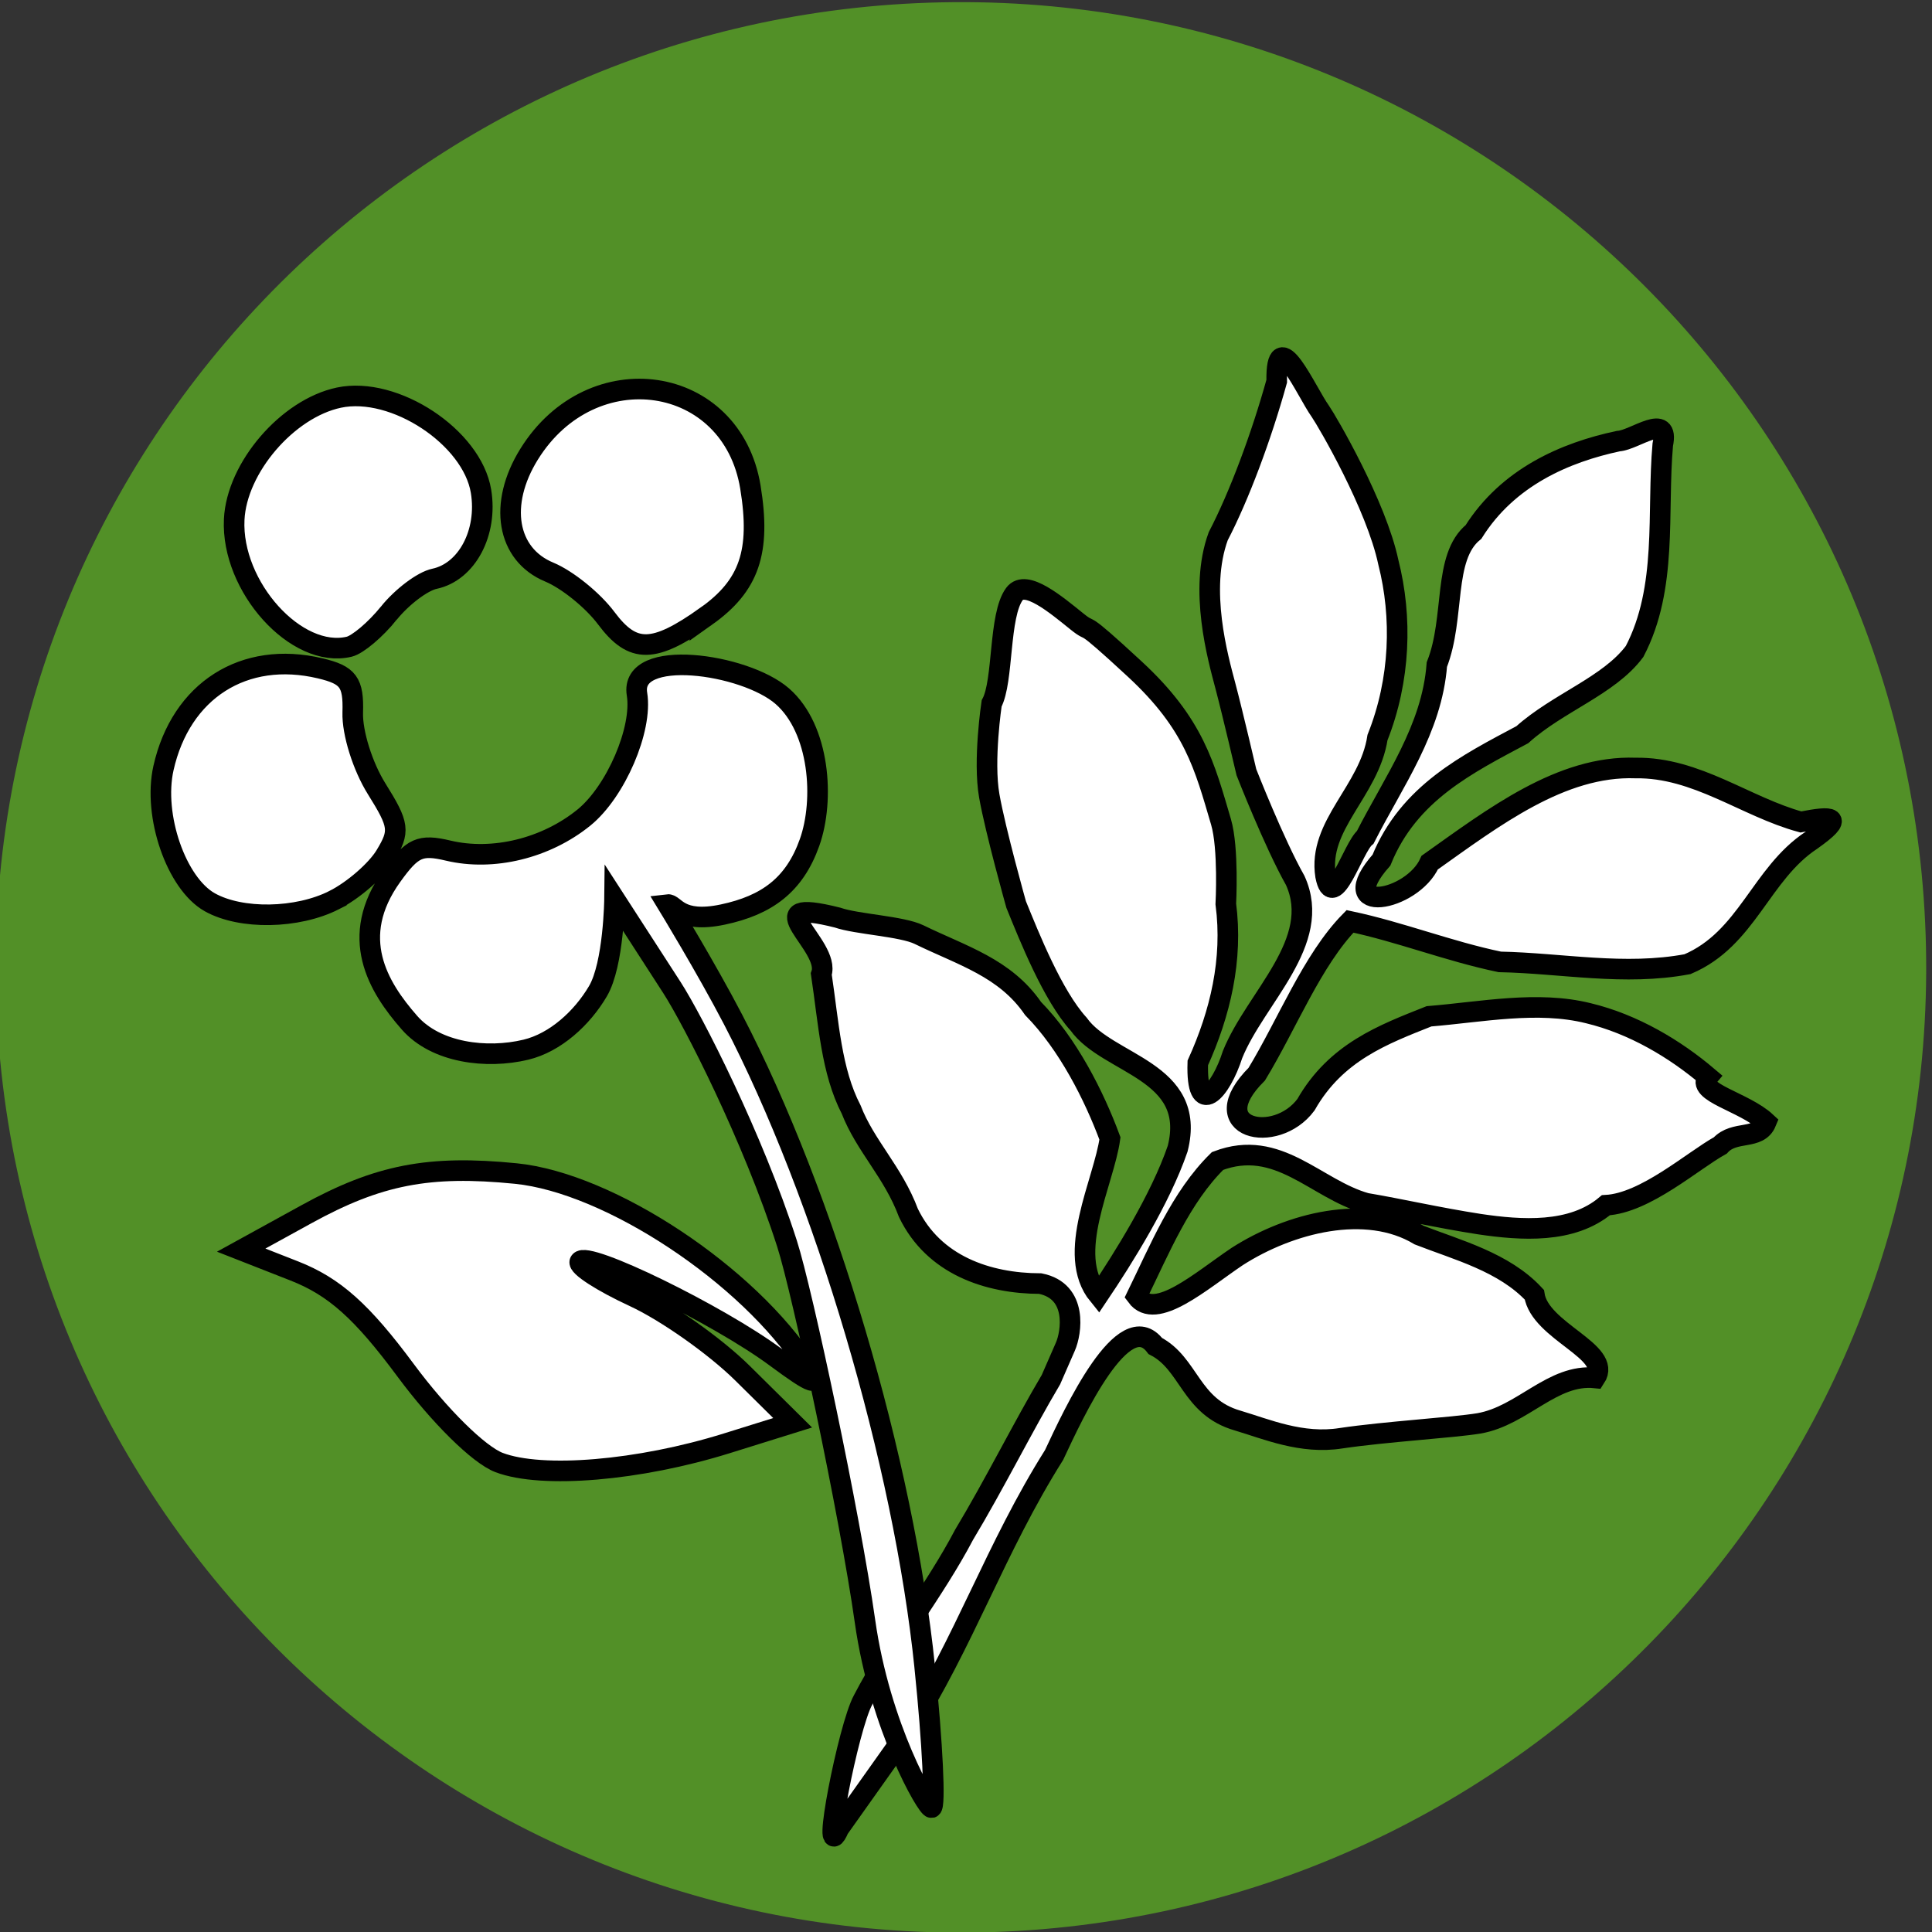
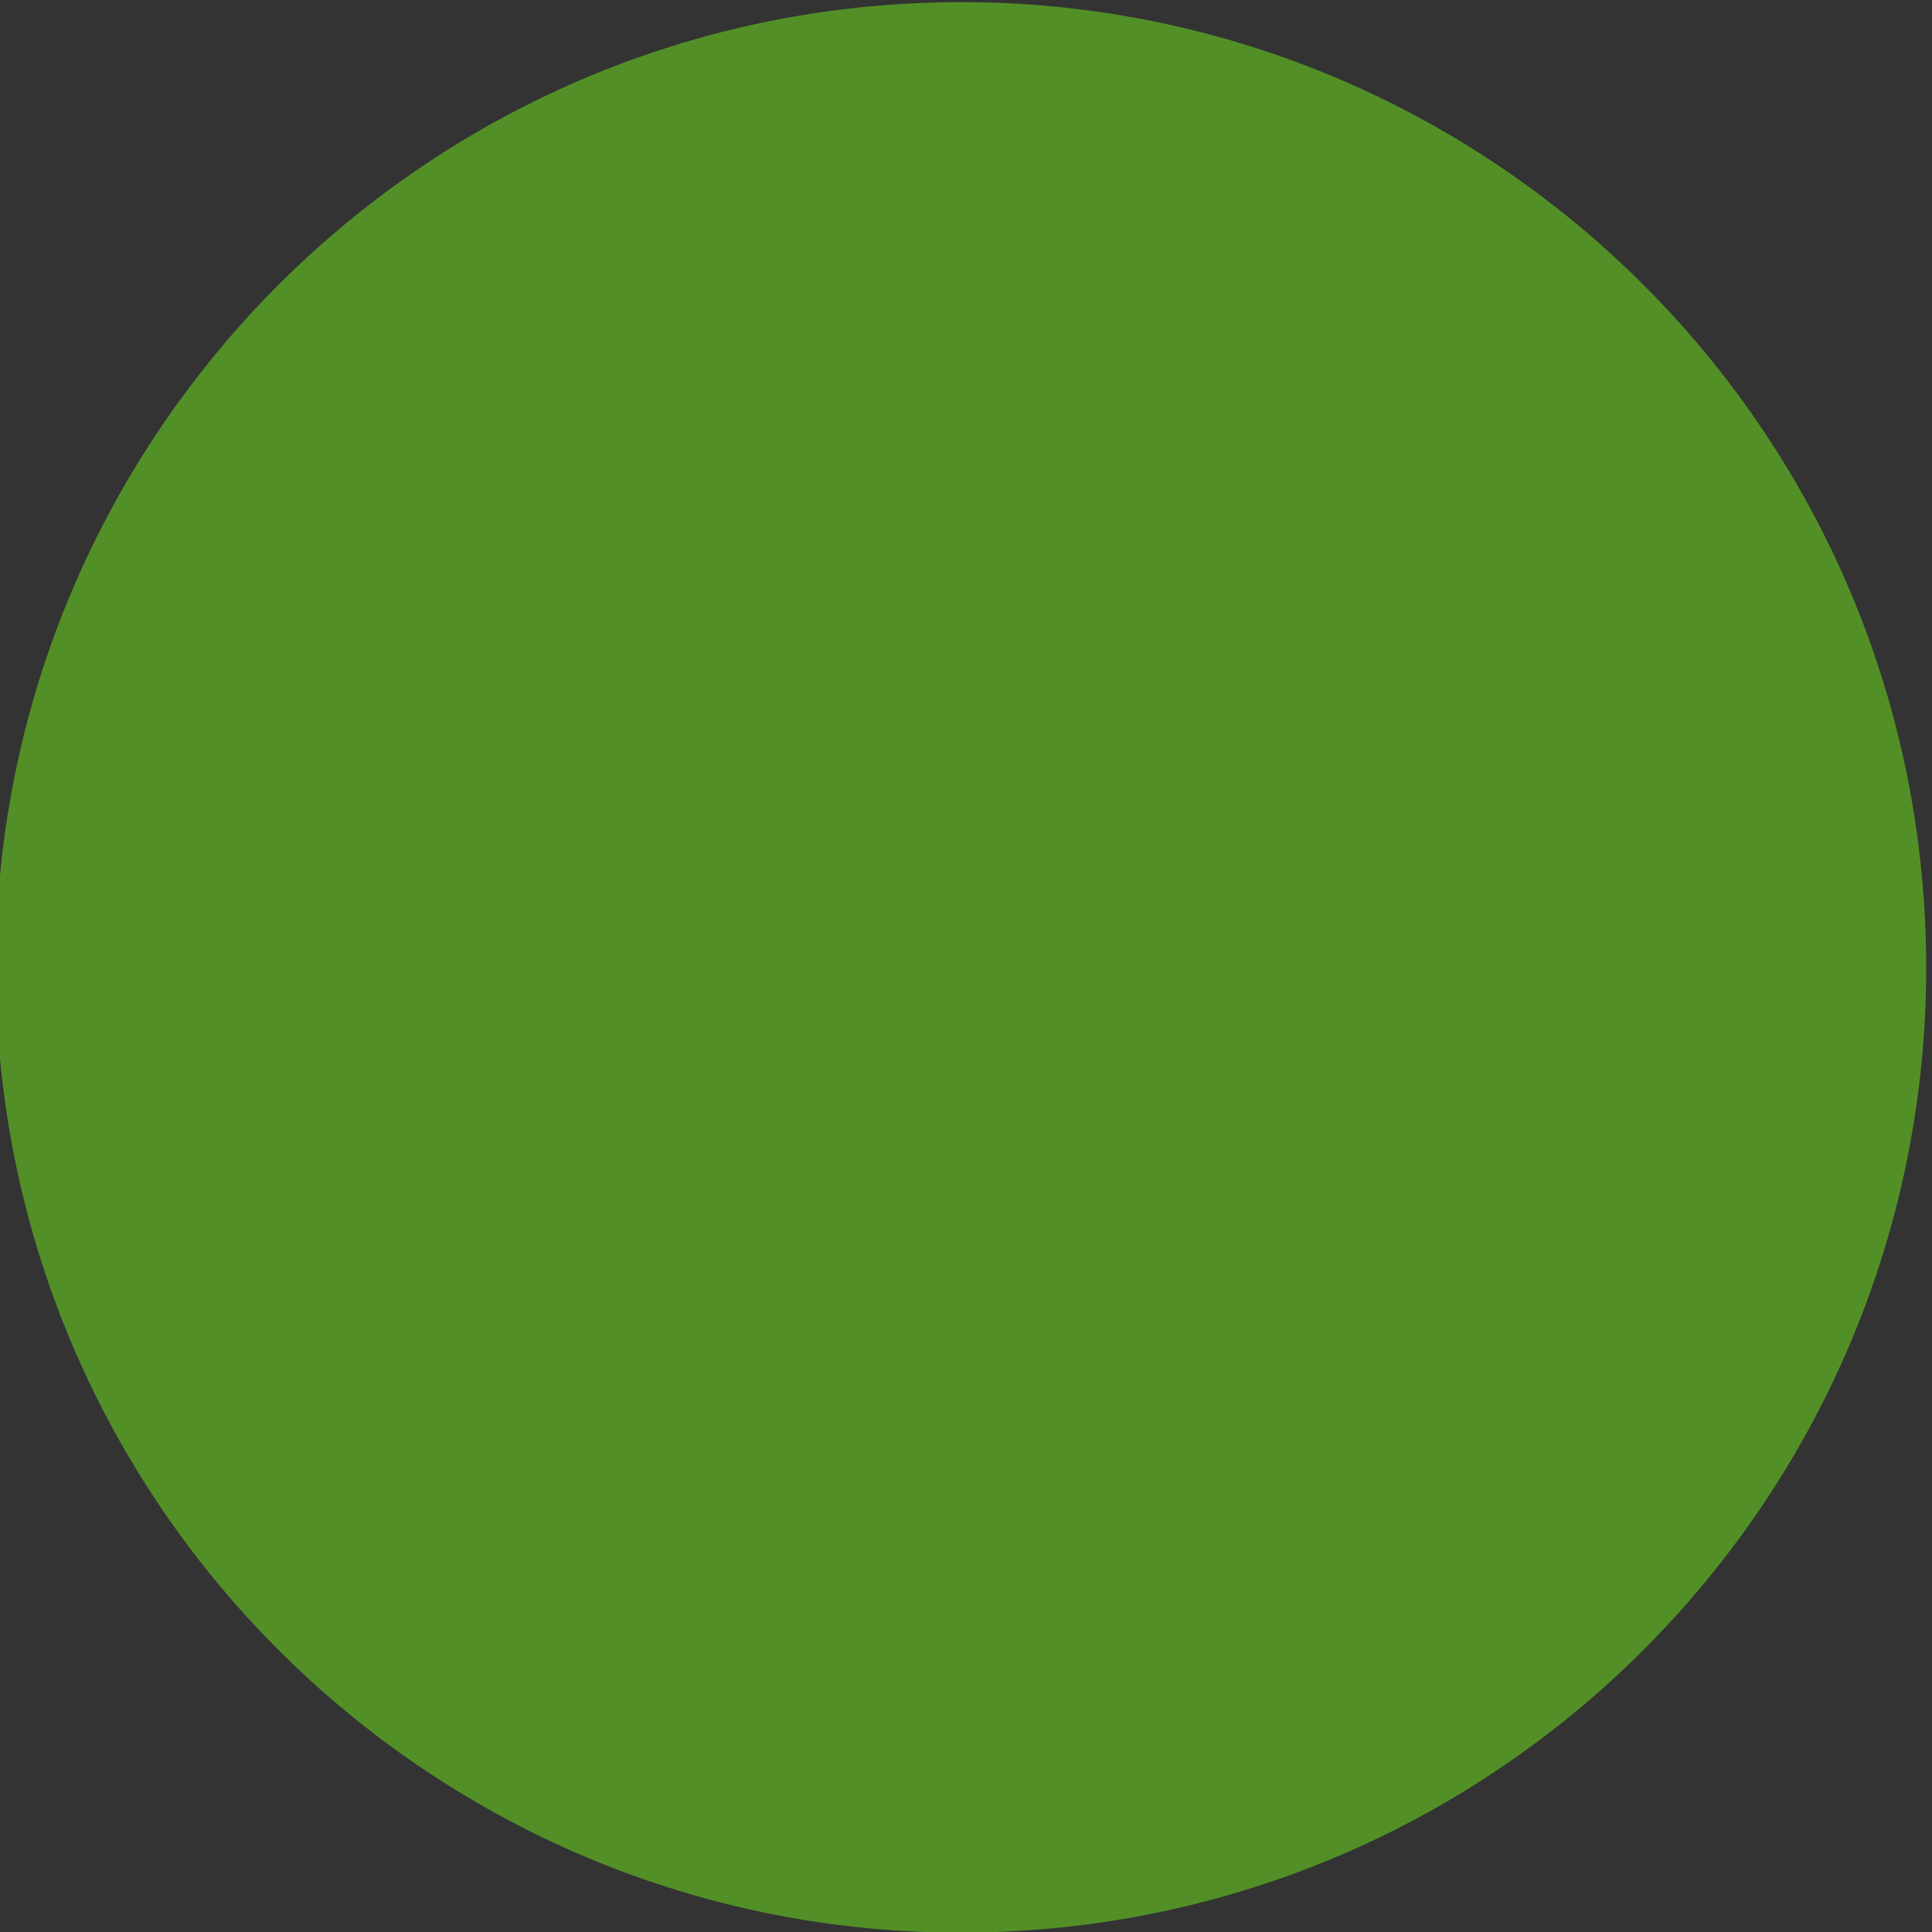
<svg xmlns="http://www.w3.org/2000/svg" xmlns:ns1="http://www.inkscape.org/namespaces/inkscape" xmlns:ns2="http://sodipodi.sourceforge.net/DTD/sodipodi-0.dtd" width="200" height="200" viewBox="0 0 52.917 52.917" version="1.1" id="svg8308" ns1:version="1.2.2 (b0a8486541, 2022-12-01)" ns2:docname="dikotiledone.svg">
  <rect x="0" y="0" width="52.917" height="52.917" fill="#333333" stroke="none" />
  <ns2:namedview id="namedview8310" pagecolor="#ffffff" bordercolor="#000000" borderopacity="0.25" ns1:showpageshadow="2" ns1:pageopacity="0.0" ns1:pagecheckerboard="0" ns1:deskcolor="#d1d1d1" ns1:document-units="mm" showgrid="false" ns1:zoom="0.69664703" ns1:cx="165.79415" ns1:cy="335.89464" ns1:window-width="1920" ns1:window-height="1011" ns1:window-x="0" ns1:window-y="0" ns1:window-maximized="1" ns1:current-layer="layer1" />
  <defs id="defs8305" />
  <g ns1:label="Слој 1" ns1:groupmode="layer" id="layer1">
    <g id="g4696" transform="matrix(0.282,0,0,0.282,-151.869,75.438)">
      <path ns1:connector-curvature="0" d="m 725.576,-176.634 c 1.702,51.751 -38.869,95.079 -90.619,96.781 -51.749,1.702 -95.078,-38.867 -96.78,-90.617 -1.702,-51.746 38.867,-95.079 90.616,-96.781 51.75,-1.702 95.081,38.871 96.783,90.617" style="fill:#529027;stroke-width:3.543" id="path5505-1" />
-       <path ns1:transform-center-y="8.7633896" ns1:transform-center-x="-3.5275616" ns2:nodetypes="ccccccccccccccccccccccccccccccccccccccccccczcccccazssszccccccscccccsccccc" ns1:connector-curvature="0" id="path5507-2" d="m 626.56,-99.129 c 5.706,-8.984 8.669,-18.032 14.364,-27.067 1.907,-4.079 6.774,-14.596 9.827,-10.584 3.329,1.72 3.39,5.919 7.994,7.242 2.787,0.826 6.227,2.326 10.04,1.719 4.384,-0.65 10.817,-1.021 13.399,-1.443 4.252,-0.737 7.142,-4.853 11.308,-4.415 1.697,-2.565 -5.39,-4.514 -5.926,-8.083 -2.938,-3.171 -7.499,-4.347 -11.189,-5.79 -5.15,-3.097 -12.555,-1.197 -17.666,2.077 -3.516,2.361 -7.945,6.328 -9.767,3.869 2.234,-4.567 4.277,-9.624 7.856,-13.144 5.898,-2.25 9.535,2.735 14.427,4.102 3.32,0.558 6.986,1.41 11.018,2.033 4.037,0.597 8.967,0.948 12.271,-1.839 3.829,-0.199 8.421,-4.314 11.117,-5.808 1.374,-1.506 3.718,-0.473 4.45,-2.253 -2.136,-1.992 -6.913,-2.911 -5.65,-4.4 -3.204,-2.719 -7.238,-5.134 -11.621,-6.187 -4.947,-1.231 -10.331,-0.121 -15.474,0.3 -4.418,1.758 -9.043,3.466 -11.952,8.587 -2.94,3.969 -10.096,2.345 -4.778,-2.968 2.957,-4.867 5.392,-11.102 9.056,-14.84 4.912,1.041 9.592,2.906 14.544,3.936 6.052,0.124 12.101,1.372 18.234,0.222 5.811,-2.466 7.099,-8.779 12.042,-12.04 3.283,-2.325 2.064,-2.382 -1.031,-1.774 -5.368,-1.46 -10.128,-5.328 -16.047,-5.239 -7.236,-0.262 -13.805,4.796 -19.999,9.187 -1.695,3.802 -9.448,5.168 -4.687,-0.243 2.656,-6.532 8.356,-9.336 13.681,-12.181 3.468,-3.122 8.419,-4.747 10.905,-8.085 3.241,-6.211 2.149,-13.475 2.734,-20.073 0.679,-3.228 -2.739,-0.44 -4.315,-0.356 -5.167,1.1 -10.713,3.495 -14.065,8.821 -3.022,2.455 -1.757,8.306 -3.561,12.884 -0.479,6.271 -4.174,11.316 -6.953,16.772 -1.166,0.946 -3.121,7.475 -3.855,3.757 -0.784,-4.954 4.238,-8.215 5.043,-13.444 2.235,-5.618 2.406,-11.698 1.054,-17.016 -1.168,-5.527 -5.894,-13.631 -6.606,-14.668 -1.341,-1.867 -4.332,-8.764 -4.237,-2.922 -1.487,5.362 -3.646,11.148 -5.681,15.057 -1.901,5.203 -0.025,11.808 0.692,14.519 0.718,2.711 2.045,8.401 2.045,8.401 0,0 2.688,6.874 4.743,10.513 2.715,5.97 -3.845,11.36 -6.085,16.896 -1.154,3.61 -3.546,6.24 -3.379,0.825 2.178,-4.815 3.428,-10.032 2.721,-15.439 0,0 0.289,-5.414 -0.468,-7.978 -1.598,-5.411 -2.593,-9.485 -8.361,-14.824 -5.768,-5.338 -3.888,-3.234 -5.626,-4.631 -2.016,-1.621 -4.986,-4.141 -6.073,-2.676 -1.546,2.084 -1.046,8.45 -2.217,10.633 0,0 -0.836,5.545 -0.23,8.976 0.606,3.432 2.611,10.554 2.611,10.554 1.274,3.124 3.538,8.834 6.071,11.619 2.825,3.968 11.541,4.489 9.616,12.096 -1.682,4.903 -5.292,10.653 -7.695,14.225 -3.261,-3.992 0.541,-11 1.117,-15.222 -1.541,-4.162 -4.083,-9.181 -7.464,-12.617 -2.732,-3.965 -6.861,-5.121 -11.073,-7.177 -1.676,-0.818 -6.059,-1.005 -7.916,-1.653 -8.333,-2.094 -0.597,2.681 -1.581,5.489 0.72,4.801 0.963,9.414 2.903,13.158 1.368,3.533 4.069,6.049 5.561,10.04 2.446,5.064 7.694,6.846 12.811,6.86 3.673,0.743 3.014,4.794 2.434,6.118 -0.486,1.109 -1.405,3.212 -1.405,3.212 -2.664,4.488 -5.537,10.251 -8.431,15.055 -2.894,5.507 -6.958,10.544 -9.809,16.043 -1.44,2.589 -4.152,16.61 -2.361,12.507 z" style="fill:#ffffff;stroke:#000000;stroke-width:2;stroke-miterlimit:4;stroke-dasharray:none;stroke-opacity:1" />
      <g transform="rotate(1.189,378.947,-194.038)" id="g5572-7" style="stroke:#000000;stroke-width:2;stroke-miterlimit:4;stroke-dasharray:none;stroke-opacity:1">
-         <path style="fill:#ffffff;stroke:#000000;stroke-width:2;stroke-miterlimit:4;stroke-dasharray:none;stroke-opacity:1" d="m 630.145,-110.747 c -2.455,-19.881 -10.656,-45.617 -19.942,-62.577 -2.673,-4.882 -6.575,-10.993 -6.575,-10.993 0.707,-0.101 1.127,1.854 5.384,0.862 4.257,-0.992 6.9,-3.01 8.283,-7.173 1.384,-4.163 0.774,-11.044 -2.946,-14.153 -3.72,-3.109 -14.953,-4.449 -14.111,0.097 0.626,3.379 -1.862,9.513 -4.902,12.088 -3.625,3.07 -8.739,4.43 -13.11,3.487 -2.746,-0.593 -3.497,-0.235 -5.429,2.579 -4.141,6.034 -1.129,10.777 2.015,14.213 2.626,2.871 7.555,3.38 11.357,2.381 2.844,-0.748 5.391,-3.178 6.874,-5.822 1.492,-2.659 1.428,-9.011 1.428,-9.011 0,0 4.375,6.465 5.756,8.514 2.101,3.116 8.146,14.347 11.686,24.625 1.595,4.63 6.656,26.208 8.334,36.517 1.678,10.308 6.435,18.054 6.832,17.962 0.397,-0.093 -0.023,-6.211 -0.935,-13.595 z m -58.898,-73.328 c 1.846,-0.984 4.042,-2.977 4.88,-4.428 1.385,-2.397 1.295,-2.989 -0.981,-6.467 -1.4,-2.139 -2.491,-5.383 -2.473,-7.351 0.028,-2.948 -0.502,-3.638 -3.248,-4.231 -7.432,-1.604 -13.484,2.426 -15.02,10.003 -0.938,4.629 1.474,11.174 4.768,12.934 3.07,1.64 8.526,1.433 12.074,-0.459 z m 35.549,-28.309 c 4.132,-3.06 5.194,-6.384 4.037,-12.632 -2.029,-10.956 -15.655,-12.697 -21.553,-2.755 -2.907,4.901 -1.97,9.784 2.19,11.409 1.759,0.687 4.29,2.647 5.624,4.356 2.669,3.417 4.682,3.339 9.702,-0.379 z m -30.822,0.337 c 1.254,-1.62 3.218,-3.165 4.364,-3.432 3.136,-0.731 5.086,-4.587 4.345,-8.59 -0.97,-5.239 -8.621,-10.059 -13.984,-8.809 -4.969,1.158 -9.789,7.004 -9.927,12.042 -0.18,6.537 6.332,13.45 11.421,12.126 0.826,-0.215 2.528,-1.717 3.781,-3.337 z" id="path5509-0" ns1:connector-curvature="0" ns2:nodetypes="ssszzzssssaaacssscsssssssscssssccssscsssccc" />
-         <path ns2:nodetypes="scsssscsssscss" ns1:connector-curvature="0" id="path5524-9" d="m 611.863,-138.948 c -2.726,-2.587 -7.54,-5.835 -10.697,-7.218 -3.158,-1.383 -5.557,-2.867 -5.331,-3.298 0.59,-1.128 13.537,4.861 19.212,8.887 3.754,2.663 4.441,2.852 3.099,0.851 -5.881,-8.771 -19.587,-17.442 -28.71,-18.162 -8.456,-0.668 -13.338,0.386 -20.234,4.366 l -6.278,3.624 5.202,1.917 c 3.915,1.443 6.643,3.778 11.024,9.441 3.362,4.345 7.266,8.04 9.241,8.746 4.203,1.502 13.614,0.512 22.076,-2.322 l 6.354,-2.128 z" style="fill:#ffffff;stroke:#000000;stroke-width:2;stroke-miterlimit:4;stroke-dasharray:none;stroke-opacity:1" />
-       </g>
+         </g>
    </g>
  </g>
</svg>